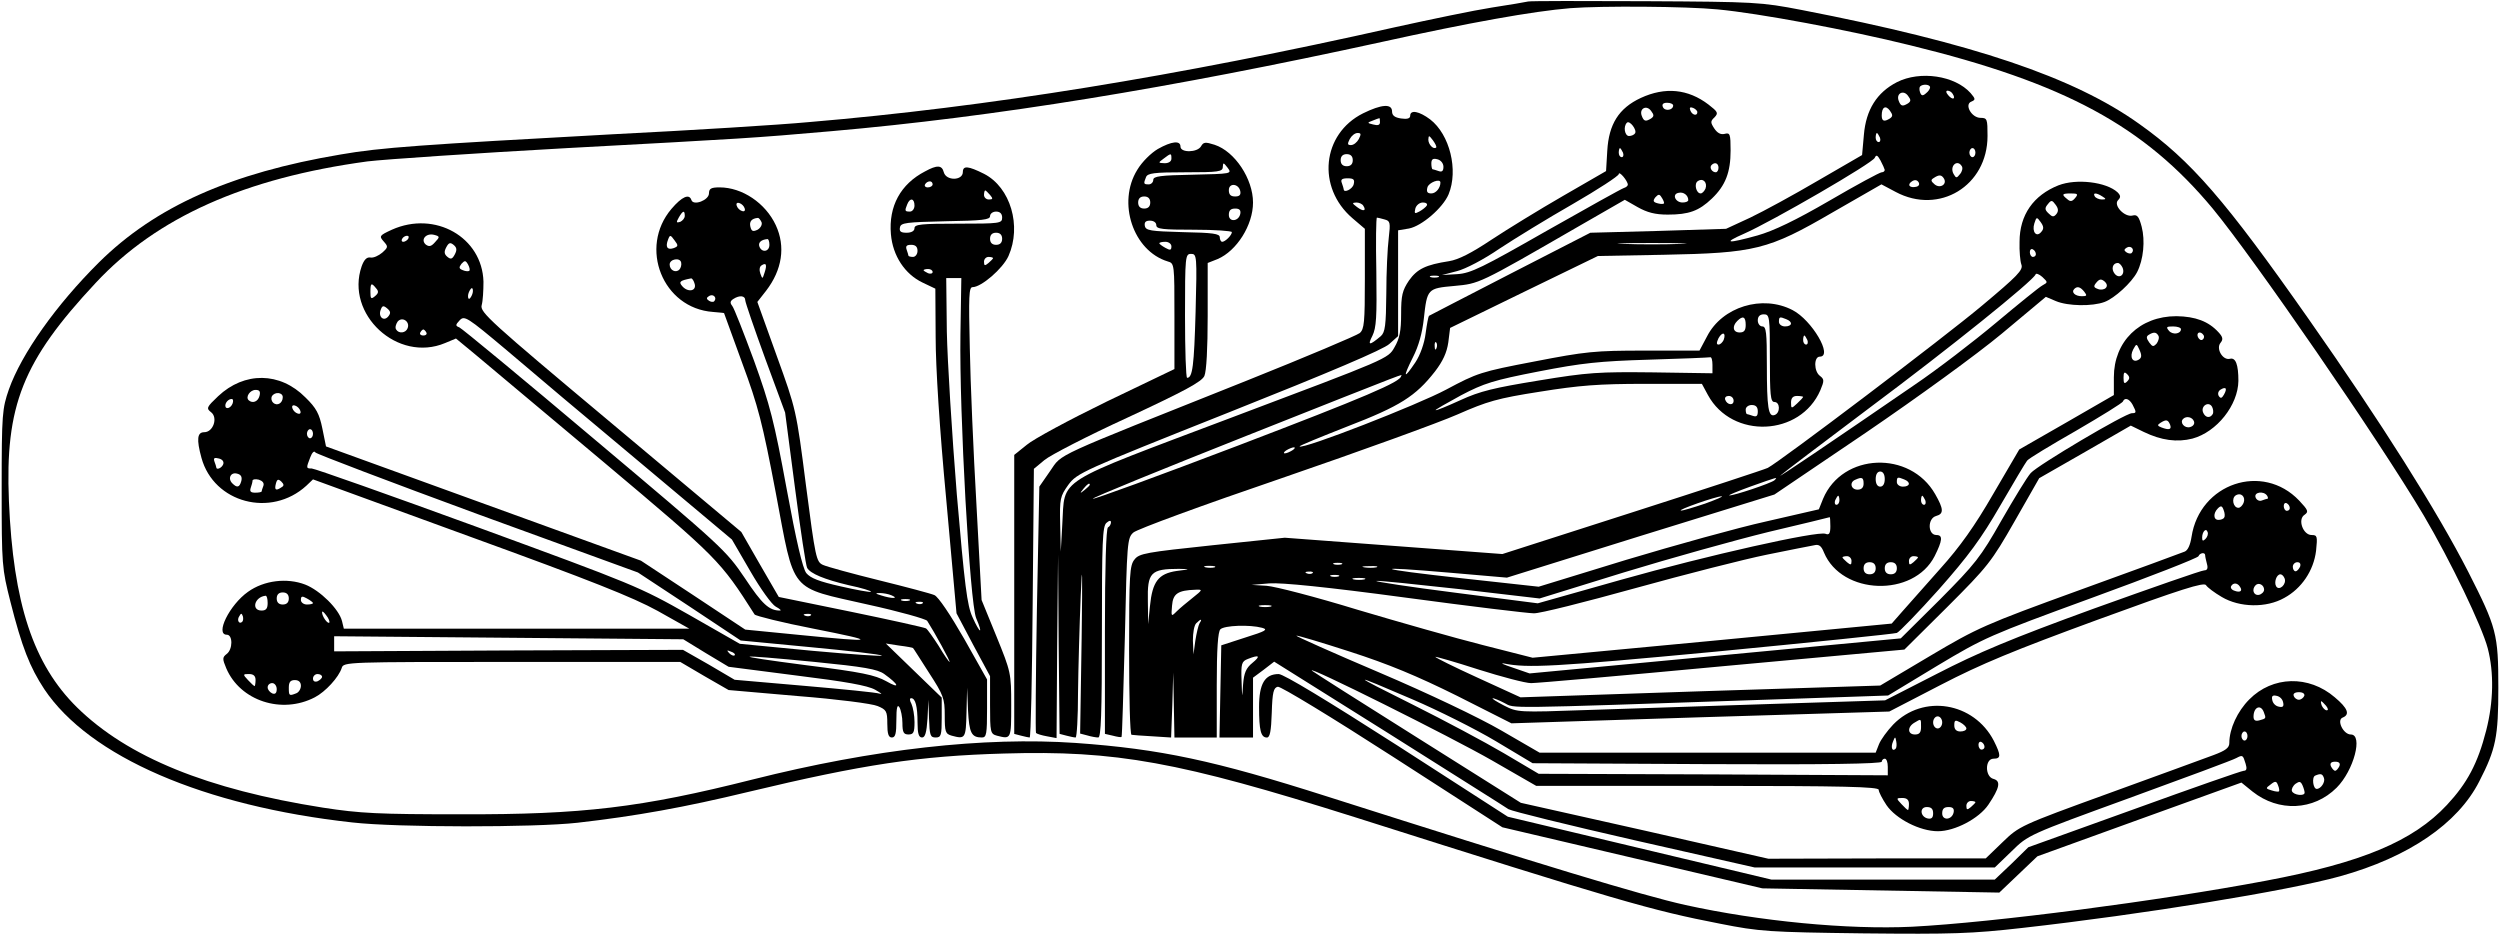
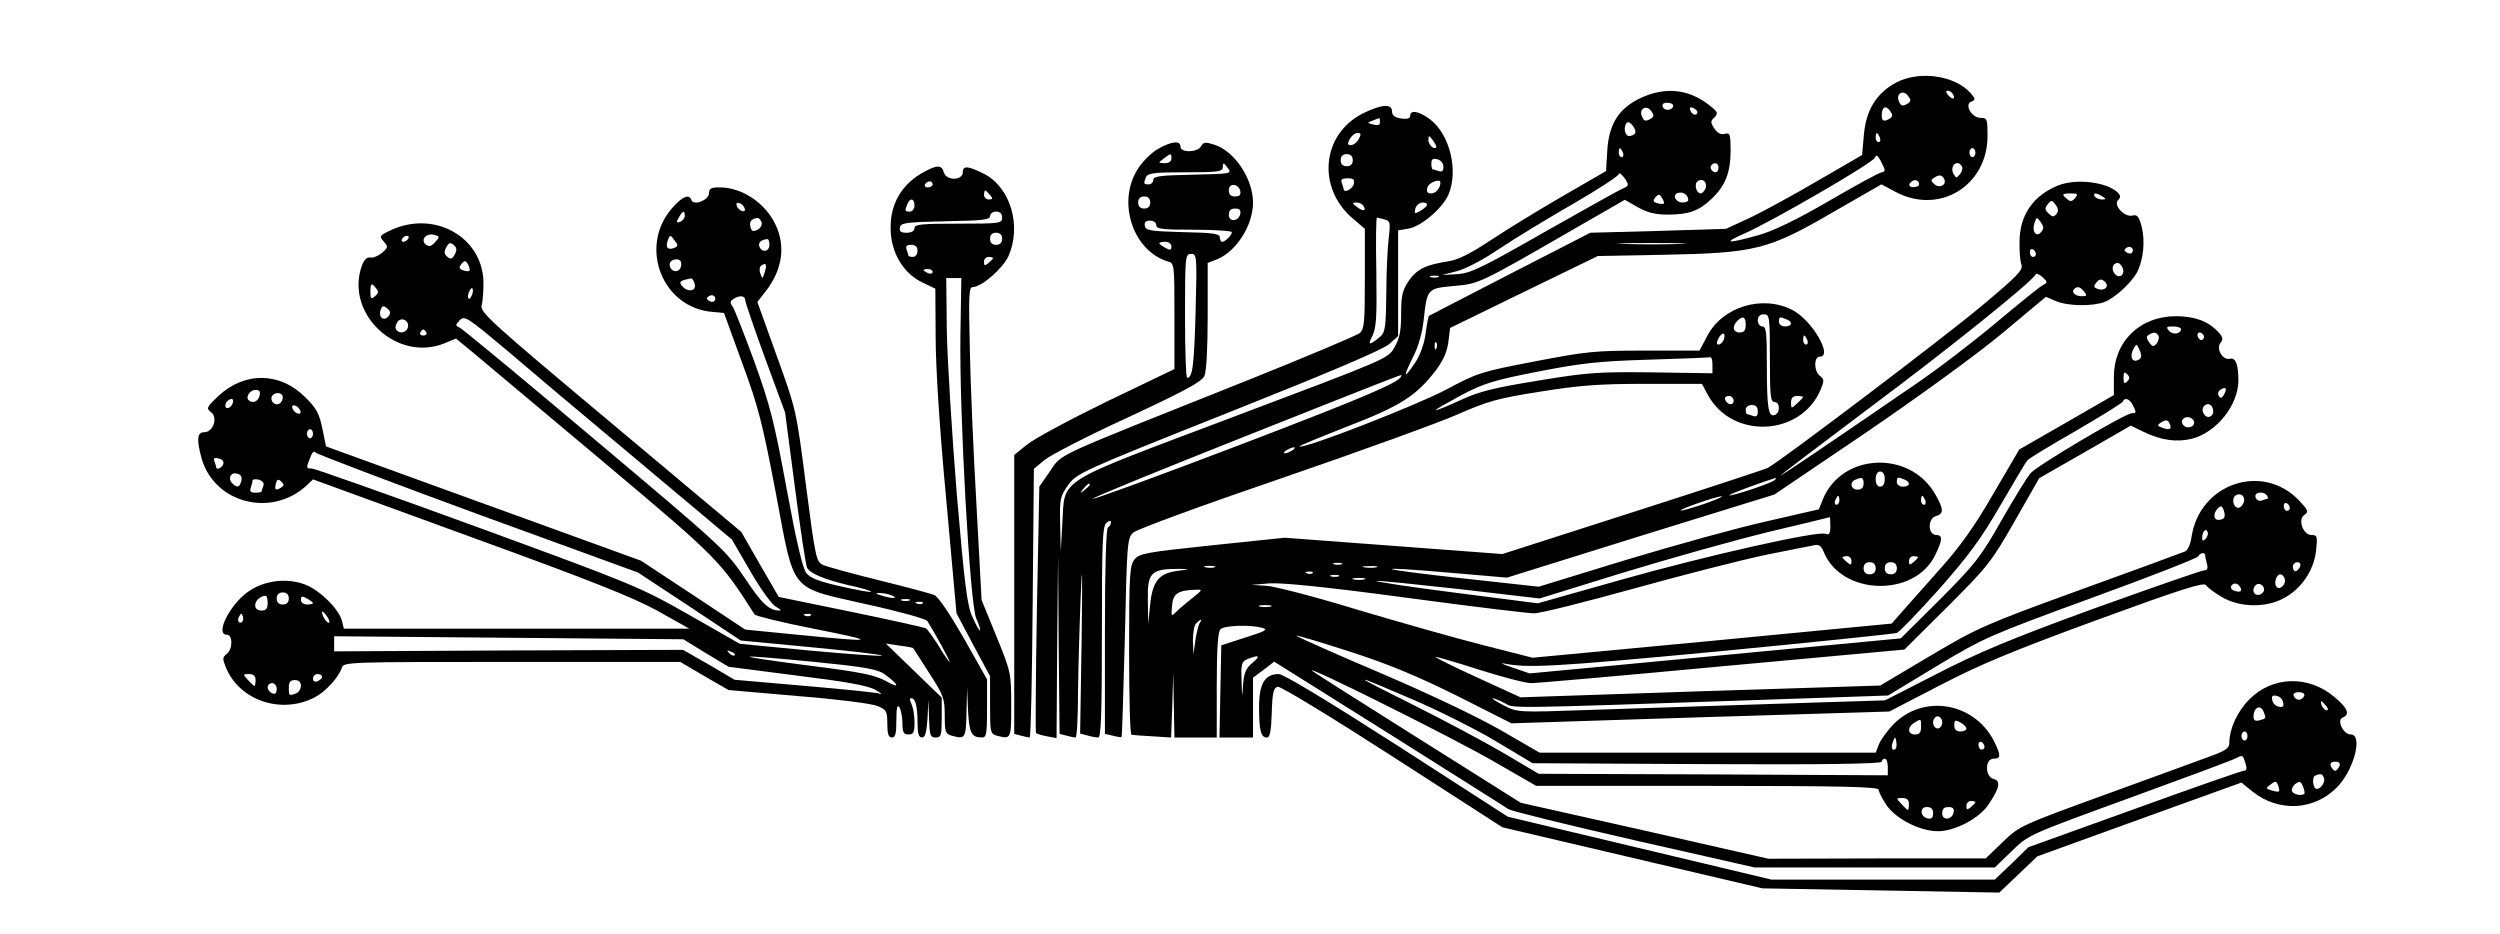
<svg xmlns="http://www.w3.org/2000/svg" version="1.0" width="218.521mm" height="81.638mm" viewBox="0 0 826 309" preserveAspectRatio="xMidYMid meet">
  <g transform="translate(0,309) scale(0.1,-0.1)" fill="#000000" stroke="none">
-     <path d="M5050 3085 c-8 -2 -62 -11 -120 -20 -58 -9 -202 -39 -320 -65 -724 -163 -1348 -264 -1940 -314 -96 -9 -386 -27 -645 -40 -639 -35 -771 -44 -903 -67 -364 -61 -614 -173 -800 -357 -142 -141 -256 -302 -298 -420 -22 -64 -24 -79 -24 -328 0 -256 1 -264 29 -375 38 -150 64 -216 112 -289 149 -223 528 -387 1019 -441 148 -17 603 -17 745 -1 193 22 354 51 565 102 380 91 565 119 846 127 371 11 579 -27 1159 -210 872 -277 983 -309 1210 -353 131 -26 161 -28 475 -32 294 -3 358 -1 525 18 400 45 880 123 1052 171 226 63 389 174 460 314 55 107 63 147 63 310 0 178 -6 199 -99 382 -104 203 -287 493 -529 838 -275 392 -388 523 -560 645 -217 155 -550 267 -1117 377 -135 26 -152 27 -515 29 -206 1 -382 1 -390 -1z m626 -26 c139 -13 433 -68 639 -119 511 -125 773 -267 1000 -540 137 -166 547 -761 698 -1015 88 -149 193 -367 212 -440 21 -81 19 -177 -5 -271 -28 -110 -63 -175 -130 -247 -112 -120 -281 -191 -600 -251 -356 -67 -899 -138 -1170 -152 -212 -10 -505 18 -750 72 -144 32 -482 135 -1185 359 -373 119 -551 157 -831 177 -304 21 -669 -20 -1070 -121 -369 -93 -561 -116 -964 -115 -274 0 -334 3 -457 22 -382 60 -646 167 -814 332 -144 142 -211 343 -225 683 -13 315 45 462 287 721 202 217 494 347 899 402 58 7 355 27 660 44 591 32 613 33 875 56 538 47 1121 142 1820 295 290 64 502 102 625 112 104 8 384 6 486 -4z" />
-     <path d="M6270 2818 c-66 -34 -102 -91 -109 -174 l-6 -67 -145 -84 c-80 -47 -181 -102 -225 -123 l-80 -37 -224 -7 -225 -6 -265 -136 c-146 -75 -267 -138 -269 -139 -2 -2 -7 -28 -11 -58 -4 -33 -18 -72 -34 -96 -39 -58 -42 -51 -8 17 19 37 31 81 36 127 11 100 12 101 101 109 83 8 77 4 411 197 l153 88 42 -24 c32 -18 58 -25 100 -25 70 0 103 12 146 53 45 43 62 87 62 159 0 55 -2 60 -20 55 -13 -3 -24 3 -34 18 -13 20 -13 24 1 37 13 14 11 18 -20 42 -68 52 -144 59 -224 22 -73 -34 -106 -87 -111 -175 l-4 -67 -142 -82 c-78 -45 -184 -110 -237 -145 -66 -44 -109 -66 -140 -71 -78 -12 -106 -26 -133 -64 -22 -33 -26 -49 -26 -111 0 -56 -5 -81 -22 -110 -21 -38 -23 -38 -535 -231 -598 -226 -554 -198 -564 -355 l-5 -90 -2 91 c-2 85 0 92 27 130 29 39 44 46 532 240 332 132 511 208 530 226 l29 26 0 175 0 175 36 6 c42 8 112 68 131 113 33 80 4 198 -61 248 -36 27 -66 33 -66 12 0 -9 -10 -12 -30 -9 -21 3 -30 10 -30 23 0 27 -35 24 -96 -6 -136 -68 -154 -245 -35 -347 l41 -35 0 -165 c0 -145 -2 -167 -17 -180 -10 -8 -178 -79 -373 -157 -652 -260 -610 -240 -651 -299 l-36 -52 -8 -405 c-4 -224 -5 -408 -3 -410 3 -3 19 -8 36 -11 l32 -6 2 303 3 304 2 -296 3 -297 23 -6 c12 -3 25 -6 30 -6 4 0 8 66 8 148 1 81 5 226 9 322 5 124 6 82 3 -141 l-5 -316 23 -6 c13 -4 30 -7 37 -7 9 0 12 76 12 349 0 298 2 350 15 361 9 8 15 9 15 2 0 -6 -4 -14 -10 -17 -6 -4 -10 -130 -10 -345 l0 -338 26 -6 c15 -4 28 -6 29 -4 2 2 6 150 11 330 7 315 8 328 28 346 12 11 233 92 491 180 259 89 521 184 582 211 98 43 131 53 272 75 131 21 194 26 348 26 l188 0 20 -37 c80 -147 306 -137 372 16 13 31 13 36 -1 47 -21 15 -21 64 -1 64 45 0 -26 121 -90 154 -100 52 -233 11 -283 -87 l-25 -47 -181 0 c-166 0 -195 -3 -365 -36 -178 -34 -189 -38 -292 -93 -93 -50 -475 -199 -485 -188 -2 2 69 31 158 66 174 67 226 100 290 182 26 34 39 62 44 96 l6 48 244 119 245 119 217 4 c303 6 346 16 559 140 l162 93 47 -25 c144 -77 304 20 304 185 0 56 -1 60 -23 60 -30 0 -55 45 -30 54 14 6 13 9 -3 28 -52 58 -167 75 -244 36z m110 -17 c0 -5 -6 -14 -14 -20 -10 -9 -15 -8 -19 3 -3 8 -3 17 0 20 9 9 33 7 33 -3z m-73 -53 c-18 -11 -24 -10 -31 9 -9 24 16 37 31 16 10 -13 10 -18 0 -25z m148 31 c11 -17 -1 -21 -15 -4 -8 9 -8 15 -2 15 6 0 14 -5 17 -11z m-925 -38 c0 -16 -28 -20 -34 -5 -4 9 1 14 14 14 11 0 20 -4 20 -9z m-73 -43 c-18 -11 -24 -10 -31 9 -9 24 16 37 31 16 10 -13 10 -18 0 -25z m153 21 c0 -14 -17 -10 -23 5 -4 10 -1 13 9 9 7 -3 14 -9 14 -14z m637 -21 c-19 -12 -27 -9 -27 10 0 28 13 35 27 16 10 -14 10 -19 0 -26z m-1687 -12 c0 -10 -7 -12 -22 -8 -21 5 -21 6 -2 13 10 4 20 8 22 8 1 1 2 -5 2 -13z m844 -37 c-3 -5 -12 -9 -20 -9 -14 0 -20 31 -7 44 9 9 34 -24 27 -35z m-914 -19 c-6 -11 -17 -20 -26 -20 -12 0 -12 4 -4 20 6 11 17 20 26 20 12 0 12 -4 4 -20z m1724 5 c3 -8 1 -15 -4 -15 -6 0 -10 7 -10 15 0 8 2 15 4 15 2 0 6 -7 10 -15z m-1468 -33 c-9 -8 -26 10 -26 26 1 15 2 15 15 -2 8 -11 13 -21 11 -24z m618 -17 c3 -8 1 -15 -4 -15 -6 0 -10 7 -10 15 0 8 2 15 4 15 2 0 6 -7 10 -15z m1166 0 c0 -8 -4 -15 -10 -15 -5 0 -10 7 -10 15 0 8 5 15 10 15 6 0 10 -7 10 -15z m-2060 -25 c0 -13 -7 -20 -20 -20 -13 0 -20 7 -20 20 0 13 7 20 20 20 13 0 20 -7 20 -20z m1760 -32 c0 -5 -5 -8 -10 -8 -6 0 -84 -42 -173 -94 -112 -65 -185 -100 -238 -115 -101 -28 -117 -26 -44 6 93 41 426 234 432 251 5 11 9 9 19 -9 7 -13 13 -27 14 -31z m-1460 10 c0 -14 -5 -18 -16 -14 -9 3 -18 6 -20 6 -2 0 -4 9 -4 19 0 14 5 18 20 14 12 -3 20 -14 20 -25z m910 -3 c0 -8 -4 -15 -9 -15 -13 0 -22 16 -14 24 11 11 23 6 23 -9z m805 5 c4 -6 1 -18 -6 -26 -11 -14 -13 -14 -21 0 -15 26 12 51 27 26z m-1105 -61 c0 -4 -6 -9 -13 -11 -7 -2 -122 -66 -256 -142 -212 -121 -250 -140 -295 -143 l-51 -3 50 13 c28 7 89 39 140 74 50 33 159 100 243 148 83 48 152 93 152 99 1 12 30 -23 30 -35z m1046 20 c11 -19 -13 -34 -31 -19 -13 11 -13 15 -3 21 18 12 26 11 34 -2z m-1953 -19 c-4 -16 -33 -30 -33 -16 0 2 -3 11 -6 20 -5 12 0 16 19 16 20 0 24 -4 20 -20z m1164 -14 c-4 -9 -11 -16 -16 -16 -15 0 -23 33 -9 41 17 11 32 -5 25 -25z m697 6 c-22 -5 -31 7 -14 18 9 6 17 5 22 -3 4 -7 1 -13 -8 -15z m-1574 14 c0 -18 -15 -36 -30 -36 -13 0 -17 5 -13 20 4 16 43 31 43 16z m820 -58 c0 -5 -9 -8 -19 -8 -24 0 -36 28 -13 32 16 4 32 -8 32 -24z m-80 -10 c0 -3 -9 -4 -20 -1 -16 4 -18 8 -9 20 10 11 14 11 20 1 5 -7 9 -16 9 -20z m-995 -9 c11 -17 0 -20 -21 -4 -17 13 -17 14 -2 15 9 0 20 -5 23 -11z m210 1 c-3 -5 -14 -14 -25 -20 -15 -8 -17 -7 -13 10 3 11 14 20 25 20 10 0 16 -4 13 -10z m-140 -46 c19 -5 20 -10 14 -62 -4 -31 -8 -114 -8 -183 -1 -107 -4 -128 -18 -141 -38 -32 -45 -32 -28 1 13 27 15 61 13 211 -2 99 -1 180 2 180 3 0 14 -3 25 -6z m978 -81 c-51 -2 -135 -2 -185 0 -51 1 -10 3 92 3 102 0 143 -2 93 -3z m-800 -110 c-7 -2 -19 -2 -25 0 -7 3 -2 5 12 5 14 0 19 -2 13 -5z m1097 -268 c0 -122 2 -145 15 -145 19 0 20 -36 1 -43 -21 -8 -26 23 -26 166 0 106 -2 127 -15 127 -8 0 -15 9 -15 20 0 13 7 20 20 20 19 0 20 -7 20 -145z m-80 110 c0 -18 -5 -25 -20 -25 -22 0 -26 20 -8 38 19 19 28 14 28 -13z m134 19 c23 -9 20 -24 -4 -24 -11 0 -20 7 -20 15 0 17 2 18 24 9z m-207 -69 c-4 -8 -11 -15 -17 -15 -7 0 -7 6 0 21 13 23 26 19 17 -6z m277 0 c3 -8 1 -15 -4 -15 -6 0 -10 7 -10 15 0 8 2 15 4 15 2 0 6 -7 10 -15z m-1227 -27 c-3 -8 -6 -5 -6 6 -1 11 2 17 5 13 3 -3 4 -12 1 -19z m913 -55 l0 -28 -197 3 c-179 2 -215 0 -378 -27 -147 -24 -194 -35 -259 -65 -44 -20 -80 -35 -82 -33 -2 1 36 23 84 49 76 40 108 50 257 79 144 28 200 34 365 39 107 3 198 7 203 8 4 1 7 -10 7 -25z m-1030 -37 c0 -19 -120 -70 -539 -230 -265 -101 -481 -180 -481 -176 0 4 228 97 508 208 572 227 512 203 512 198z m1100 -82 c0 -17 -22 -14 -28 4 -2 7 3 12 12 12 9 0 16 -7 16 -16z m230 13 c0 -2 -9 -12 -20 -22 -19 -18 -20 -17 -20 3 0 15 6 22 20 22 11 0 20 -2 20 -3z m-150 -48 c0 -15 -4 -19 -16 -15 -9 3 -18 6 -20 6 -2 0 -4 7 -4 15 0 8 9 15 20 15 14 0 20 -7 20 -21z m-1540 -129 c-8 -5 -19 -10 -25 -10 -5 0 -3 5 5 10 8 5 20 10 25 10 6 0 3 -5 -5 -10z m-670 -114 c0 -2 -8 -10 -17 -17 -16 -13 -17 -12 -4 4 13 16 21 21 21 13z" />
+     <path d="M6270 2818 c-66 -34 -102 -91 -109 -174 l-6 -67 -145 -84 c-80 -47 -181 -102 -225 -123 l-80 -37 -224 -7 -225 -6 -265 -136 c-146 -75 -267 -138 -269 -139 -2 -2 -7 -28 -11 -58 -4 -33 -18 -72 -34 -96 -39 -58 -42 -51 -8 17 19 37 31 81 36 127 11 100 12 101 101 109 83 8 77 4 411 197 l153 88 42 -24 c32 -18 58 -25 100 -25 70 0 103 12 146 53 45 43 62 87 62 159 0 55 -2 60 -20 55 -13 -3 -24 3 -34 18 -13 20 -13 24 1 37 13 14 11 18 -20 42 -68 52 -144 59 -224 22 -73 -34 -106 -87 -111 -175 l-4 -67 -142 -82 c-78 -45 -184 -110 -237 -145 -66 -44 -109 -66 -140 -71 -78 -12 -106 -26 -133 -64 -22 -33 -26 -49 -26 -111 0 -56 -5 -81 -22 -110 -21 -38 -23 -38 -535 -231 -598 -226 -554 -198 -564 -355 l-5 -90 -2 91 c-2 85 0 92 27 130 29 39 44 46 532 240 332 132 511 208 530 226 l29 26 0 175 0 175 36 6 c42 8 112 68 131 113 33 80 4 198 -61 248 -36 27 -66 33 -66 12 0 -9 -10 -12 -30 -9 -21 3 -30 10 -30 23 0 27 -35 24 -96 -6 -136 -68 -154 -245 -35 -347 l41 -35 0 -165 c0 -145 -2 -167 -17 -180 -10 -8 -178 -79 -373 -157 -652 -260 -610 -240 -651 -299 l-36 -52 -8 -405 c-4 -224 -5 -408 -3 -410 3 -3 19 -8 36 -11 l32 -6 2 303 3 304 2 -296 3 -297 23 -6 c12 -3 25 -6 30 -6 4 0 8 66 8 148 1 81 5 226 9 322 5 124 6 82 3 -141 l-5 -316 23 -6 c13 -4 30 -7 37 -7 9 0 12 76 12 349 0 298 2 350 15 361 9 8 15 9 15 2 0 -6 -4 -14 -10 -17 -6 -4 -10 -130 -10 -345 l0 -338 26 -6 c15 -4 28 -6 29 -4 2 2 6 150 11 330 7 315 8 328 28 346 12 11 233 92 491 180 259 89 521 184 582 211 98 43 131 53 272 75 131 21 194 26 348 26 l188 0 20 -37 c80 -147 306 -137 372 16 13 31 13 36 -1 47 -21 15 -21 64 -1 64 45 0 -26 121 -90 154 -100 52 -233 11 -283 -87 l-25 -47 -181 0 c-166 0 -195 -3 -365 -36 -178 -34 -189 -38 -292 -93 -93 -50 -475 -199 -485 -188 -2 2 69 31 158 66 174 67 226 100 290 182 26 34 39 62 44 96 l6 48 244 119 245 119 217 4 c303 6 346 16 559 140 l162 93 47 -25 c144 -77 304 20 304 185 0 56 -1 60 -23 60 -30 0 -55 45 -30 54 14 6 13 9 -3 28 -52 58 -167 75 -244 36z m110 -17 z m-73 -53 c-18 -11 -24 -10 -31 9 -9 24 16 37 31 16 10 -13 10 -18 0 -25z m148 31 c11 -17 -1 -21 -15 -4 -8 9 -8 15 -2 15 6 0 14 -5 17 -11z m-925 -38 c0 -16 -28 -20 -34 -5 -4 9 1 14 14 14 11 0 20 -4 20 -9z m-73 -43 c-18 -11 -24 -10 -31 9 -9 24 16 37 31 16 10 -13 10 -18 0 -25z m153 21 c0 -14 -17 -10 -23 5 -4 10 -1 13 9 9 7 -3 14 -9 14 -14z m637 -21 c-19 -12 -27 -9 -27 10 0 28 13 35 27 16 10 -14 10 -19 0 -26z m-1687 -12 c0 -10 -7 -12 -22 -8 -21 5 -21 6 -2 13 10 4 20 8 22 8 1 1 2 -5 2 -13z m844 -37 c-3 -5 -12 -9 -20 -9 -14 0 -20 31 -7 44 9 9 34 -24 27 -35z m-914 -19 c-6 -11 -17 -20 -26 -20 -12 0 -12 4 -4 20 6 11 17 20 26 20 12 0 12 -4 4 -20z m1724 5 c3 -8 1 -15 -4 -15 -6 0 -10 7 -10 15 0 8 2 15 4 15 2 0 6 -7 10 -15z m-1468 -33 c-9 -8 -26 10 -26 26 1 15 2 15 15 -2 8 -11 13 -21 11 -24z m618 -17 c3 -8 1 -15 -4 -15 -6 0 -10 7 -10 15 0 8 2 15 4 15 2 0 6 -7 10 -15z m1166 0 c0 -8 -4 -15 -10 -15 -5 0 -10 7 -10 15 0 8 5 15 10 15 6 0 10 -7 10 -15z m-2060 -25 c0 -13 -7 -20 -20 -20 -13 0 -20 7 -20 20 0 13 7 20 20 20 13 0 20 -7 20 -20z m1760 -32 c0 -5 -5 -8 -10 -8 -6 0 -84 -42 -173 -94 -112 -65 -185 -100 -238 -115 -101 -28 -117 -26 -44 6 93 41 426 234 432 251 5 11 9 9 19 -9 7 -13 13 -27 14 -31z m-1460 10 c0 -14 -5 -18 -16 -14 -9 3 -18 6 -20 6 -2 0 -4 9 -4 19 0 14 5 18 20 14 12 -3 20 -14 20 -25z m910 -3 c0 -8 -4 -15 -9 -15 -13 0 -22 16 -14 24 11 11 23 6 23 -9z m805 5 c4 -6 1 -18 -6 -26 -11 -14 -13 -14 -21 0 -15 26 12 51 27 26z m-1105 -61 c0 -4 -6 -9 -13 -11 -7 -2 -122 -66 -256 -142 -212 -121 -250 -140 -295 -143 l-51 -3 50 13 c28 7 89 39 140 74 50 33 159 100 243 148 83 48 152 93 152 99 1 12 30 -23 30 -35z m1046 20 c11 -19 -13 -34 -31 -19 -13 11 -13 15 -3 21 18 12 26 11 34 -2z m-1953 -19 c-4 -16 -33 -30 -33 -16 0 2 -3 11 -6 20 -5 12 0 16 19 16 20 0 24 -4 20 -20z m1164 -14 c-4 -9 -11 -16 -16 -16 -15 0 -23 33 -9 41 17 11 32 -5 25 -25z m697 6 c-22 -5 -31 7 -14 18 9 6 17 5 22 -3 4 -7 1 -13 -8 -15z m-1574 14 c0 -18 -15 -36 -30 -36 -13 0 -17 5 -13 20 4 16 43 31 43 16z m820 -58 c0 -5 -9 -8 -19 -8 -24 0 -36 28 -13 32 16 4 32 -8 32 -24z m-80 -10 c0 -3 -9 -4 -20 -1 -16 4 -18 8 -9 20 10 11 14 11 20 1 5 -7 9 -16 9 -20z m-995 -9 c11 -17 0 -20 -21 -4 -17 13 -17 14 -2 15 9 0 20 -5 23 -11z m210 1 c-3 -5 -14 -14 -25 -20 -15 -8 -17 -7 -13 10 3 11 14 20 25 20 10 0 16 -4 13 -10z m-140 -46 c19 -5 20 -10 14 -62 -4 -31 -8 -114 -8 -183 -1 -107 -4 -128 -18 -141 -38 -32 -45 -32 -28 1 13 27 15 61 13 211 -2 99 -1 180 2 180 3 0 14 -3 25 -6z m978 -81 c-51 -2 -135 -2 -185 0 -51 1 -10 3 92 3 102 0 143 -2 93 -3z m-800 -110 c-7 -2 -19 -2 -25 0 -7 3 -2 5 12 5 14 0 19 -2 13 -5z m1097 -268 c0 -122 2 -145 15 -145 19 0 20 -36 1 -43 -21 -8 -26 23 -26 166 0 106 -2 127 -15 127 -8 0 -15 9 -15 20 0 13 7 20 20 20 19 0 20 -7 20 -145z m-80 110 c0 -18 -5 -25 -20 -25 -22 0 -26 20 -8 38 19 19 28 14 28 -13z m134 19 c23 -9 20 -24 -4 -24 -11 0 -20 7 -20 15 0 17 2 18 24 9z m-207 -69 c-4 -8 -11 -15 -17 -15 -7 0 -7 6 0 21 13 23 26 19 17 -6z m277 0 c3 -8 1 -15 -4 -15 -6 0 -10 7 -10 15 0 8 2 15 4 15 2 0 6 -7 10 -15z m-1227 -27 c-3 -8 -6 -5 -6 6 -1 11 2 17 5 13 3 -3 4 -12 1 -19z m913 -55 l0 -28 -197 3 c-179 2 -215 0 -378 -27 -147 -24 -194 -35 -259 -65 -44 -20 -80 -35 -82 -33 -2 1 36 23 84 49 76 40 108 50 257 79 144 28 200 34 365 39 107 3 198 7 203 8 4 1 7 -10 7 -25z m-1030 -37 c0 -19 -120 -70 -539 -230 -265 -101 -481 -180 -481 -176 0 4 228 97 508 208 572 227 512 203 512 198z m1100 -82 c0 -17 -22 -14 -28 4 -2 7 3 12 12 12 9 0 16 -7 16 -16z m230 13 c0 -2 -9 -12 -20 -22 -19 -18 -20 -17 -20 3 0 15 6 22 20 22 11 0 20 -2 20 -3z m-150 -48 c0 -15 -4 -19 -16 -15 -9 3 -18 6 -20 6 -2 0 -4 7 -4 15 0 8 9 15 20 15 14 0 20 -7 20 -21z m-1540 -129 c-8 -5 -19 -10 -25 -10 -5 0 -3 5 5 10 8 5 20 10 25 10 6 0 3 -5 -5 -10z m-670 -114 c0 -2 -8 -10 -17 -17 -16 -13 -17 -12 -4 4 13 16 21 21 21 13z" />
    <path d="M3825 2597 c-22 -13 -52 -42 -68 -69 -67 -108 -14 -268 101 -303 22 -6 22 -9 22 -181 l0 -175 -225 -108 c-123 -60 -242 -124 -264 -143 l-41 -33 0 -461 0 -462 23 -6 c12 -3 25 -6 28 -6 4 0 8 200 10 445 l4 444 35 29 c19 16 143 80 276 141 189 88 244 118 253 137 7 16 11 91 11 199 l0 175 33 13 c63 27 117 112 117 187 0 78 -60 169 -127 191 -31 10 -37 9 -45 -5 -12 -21 -68 -22 -68 -1 0 21 -29 18 -75 -8z m45 -32 c0 -9 -9 -15 -22 -15 -22 1 -23 1 -4 15 25 19 26 19 26 0z m70 -53 c-106 -2 -130 -5 -130 -17 0 -8 -7 -15 -15 -15 -17 0 -18 2 -9 24 5 13 26 16 130 16 111 0 124 2 124 18 1 15 2 15 16 -3 15 -20 13 -20 -116 -23z m158 -55 c2 -12 -3 -17 -17 -17 -15 0 -21 6 -21 21 0 25 33 22 38 -4z m-298 -37 c0 -13 -7 -20 -20 -20 -13 0 -20 7 -20 20 0 13 7 20 20 20 13 0 20 -7 20 -20z m298 -37 c-5 -26 -38 -29 -38 -4 0 15 6 21 21 21 14 0 19 -5 17 -17z m-278 -38 c0 -13 21 -15 125 -15 69 0 125 -4 125 -8 0 -10 -22 -32 -32 -32 -4 0 -8 7 -8 15 0 12 -23 15 -122 17 -108 3 -123 5 -126 21 -2 12 3 17 17 17 12 0 21 -6 21 -15z m50 -70 c0 -13 -4 -14 -20 -5 -11 6 -20 13 -20 15 0 3 9 5 20 5 11 0 20 -7 20 -15z m80 -217 c-5 -178 -10 -218 -28 -218 -4 0 -7 92 -7 205 0 198 1 205 20 205 19 0 20 -5 15 -192z" />
    <path d="M3055 2523 c-81 -42 -121 -115 -113 -208 6 -71 46 -132 105 -160 l42 -20 1 -160 c0 -99 13 -304 35 -537 l34 -377 55 -104 56 -104 0 -95 c0 -91 1 -96 23 -102 47 -12 47 -12 47 101 0 106 -1 110 -49 228 l-49 120 -17 315 c-10 173 -20 406 -22 518 -4 172 -3 202 9 202 29 0 100 61 119 103 44 99 7 227 -81 272 -52 26 -70 28 -70 6 0 -29 -55 -30 -63 -1 -6 24 -22 25 -62 3z m25 -43 c0 -5 -7 -10 -16 -10 -8 0 -12 5 -9 10 3 6 10 10 16 10 5 0 9 -4 9 -10z m190 -35 c10 -12 10 -15 -4 -15 -9 0 -16 7 -16 15 0 8 2 15 4 15 2 0 9 -7 16 -15z m-250 -35 c0 -11 -7 -20 -15 -20 -17 0 -18 2 -9 24 9 23 24 20 24 -4z m290 -40 c0 -19 -7 -20 -145 -20 -122 0 -145 -2 -145 -15 0 -9 -10 -15 -26 -15 -19 0 -25 4 -22 18 3 15 20 17 151 20 122 2 147 5 147 17 0 8 9 15 20 15 13 0 20 -7 20 -20z m0 -70 c0 -13 -7 -20 -20 -20 -13 0 -20 7 -20 20 0 13 7 20 20 20 13 0 20 -7 20 -20z m-280 -40 c0 -11 -7 -20 -15 -20 -8 0 -15 2 -15 4 0 2 -3 11 -6 20 -4 12 0 16 15 16 14 0 21 -6 21 -20z m250 -24 c0 -2 -7 -9 -15 -16 -12 -10 -15 -10 -15 4 0 9 7 16 15 16 8 0 15 -2 15 -4z m-200 -46 c0 -5 -7 -7 -15 -4 -8 4 -15 8 -15 10 0 2 7 4 15 4 8 0 15 -4 15 -10z m92 -207 c-4 -257 31 -887 52 -938 24 -56 13 -53 -12 3 -18 39 -26 105 -52 407 -16 198 -31 440 -33 538 l-2 177 25 0 25 0 -3 -187z" />
    <path d="M6805 2477 c-83 -33 -129 -98 -129 -187 -1 -30 2 -64 6 -75 7 -18 -13 -38 -130 -136 -125 -105 -667 -515 -709 -537 -10 -5 -211 -71 -448 -147 l-430 -138 -360 27 -360 27 -240 -25 c-218 -23 -242 -27 -257 -47 -16 -19 -18 -49 -18 -300 0 -153 3 -279 8 -280 4 -1 35 -3 69 -5 l62 -4 4 108 3 107 2 -107 2 -108 70 0 70 0 0 173 c0 121 4 177 12 185 13 13 97 16 138 5 21 -6 12 -11 -55 -32 l-80 -26 -3 -152 -3 -153 56 0 55 0 0 99 0 99 35 26 35 27 378 -237 c207 -131 386 -243 397 -251 12 -7 199 -53 418 -103 l397 -90 397 0 397 0 56 54 c55 54 55 54 390 176 184 67 343 126 353 132 21 11 22 11 31 -19 5 -16 3 -23 -6 -23 -7 0 -170 -57 -363 -127 l-350 -126 -55 -54 -56 -53 -369 0 -370 0 -436 104 -436 104 -366 236 c-231 148 -376 236 -392 236 -46 0 -65 -32 -65 -109 0 -78 6 -101 26 -101 10 0 14 21 16 82 2 68 6 83 20 86 9 2 180 -102 380 -231 l363 -234 430 -101 430 -101 392 -7 392 -7 63 60 63 60 337 122 338 122 37 -30 c86 -68 202 -63 278 13 57 57 88 176 47 176 -25 0 -48 48 -27 56 25 10 17 31 -26 67 -86 74 -206 71 -283 -7 -39 -39 -66 -97 -66 -144 0 -16 -12 -25 -52 -40 -29 -11 -186 -68 -348 -127 -292 -106 -295 -108 -350 -161 l-56 -54 -359 0 -360 -1 -409 93 -410 92 -340 214 c-188 118 -345 218 -351 223 -23 22 462 -220 596 -297 l146 -84 566 0 c451 0 567 -3 567 -13 0 -7 12 -30 26 -51 31 -45 110 -86 170 -86 56 0 136 42 167 88 37 55 42 78 17 85 -29 7 -29 67 0 67 25 0 25 11 1 59 -66 128 -234 156 -333 54 -20 -21 -41 -50 -47 -65 l-11 -28 -556 0 -556 0 -126 73 c-74 43 -242 123 -404 192 -153 65 -276 120 -275 122 2 2 82 -22 178 -53 127 -41 221 -80 354 -146 l180 -91 625 20 625 19 170 88 c135 70 242 114 520 216 276 101 352 125 358 114 4 -7 28 -25 52 -39 59 -35 147 -37 207 -3 57 31 97 90 105 156 5 48 4 52 -15 52 -28 0 -47 52 -23 67 14 10 12 15 -18 47 -121 127 -329 57 -356 -120 -4 -26 -12 -45 -23 -49 -9 -4 -165 -61 -347 -127 -314 -114 -338 -125 -495 -218 l-165 -98 -595 -19 -595 -20 -142 65 c-79 36 -141 67 -140 69 2 1 66 -17 143 -42 76 -24 155 -45 174 -45 19 0 305 25 635 56 l600 55 142 141 c134 134 146 149 223 284 l81 142 152 87 151 87 43 -21 c58 -28 110 -35 161 -22 81 22 151 111 152 191 0 54 -9 78 -28 73 -24 -6 -47 34 -31 53 9 11 8 19 -7 35 -33 36 -76 52 -139 53 -122 0 -207 -84 -207 -202 l0 -59 -156 -90 -157 -90 -86 -147 c-61 -106 -111 -176 -175 -247 -49 -55 -105 -118 -125 -141 l-36 -41 -594 -57 -594 -56 -165 42 c-91 23 -277 76 -415 117 -137 42 -272 77 -300 79 l-50 3 59 5 c40 3 190 -12 450 -47 215 -29 406 -52 425 -52 19 -1 169 37 335 83 166 46 362 96 436 111 74 15 144 29 156 31 16 4 24 -1 33 -24 59 -141 296 -149 366 -12 26 52 28 70 6 70 -29 0 -30 55 -1 63 26 7 25 23 -3 72 -83 146 -307 137 -371 -15 l-14 -35 -174 -40 c-95 -21 -303 -79 -463 -127 l-290 -89 -255 28 c-290 32 -311 42 -35 18 l185 -16 442 138 443 137 303 205 c173 118 366 258 449 327 l146 122 33 -14 c40 -17 121 -18 161 -3 33 12 90 64 108 99 21 41 27 104 15 150 -9 34 -15 41 -30 37 -26 -7 -65 34 -48 51 9 9 9 15 -2 26 -37 34 -136 46 -195 23z m55 -42 c-10 -12 -16 -13 -26 -4 -20 16 -18 19 12 19 22 0 25 -2 14 -15z m90 5 c13 -8 13 -10 -2 -10 -9 0 -20 5 -23 10 -8 13 5 13 25 0z m-152 -58 c-9 -11 -14 -10 -26 2 -13 12 -13 18 -2 31 11 14 14 13 25 -2 10 -13 10 -22 3 -31z m-50 -59 c-16 -20 -32 0 -23 28 7 22 8 22 21 4 10 -14 11 -22 2 -32z m299 -70 c-3 -3 -11 -2 -17 2 -9 6 -9 10 1 16 14 8 27 -7 16 -18z m-317 -4 c0 -5 -4 -9 -10 -9 -5 0 -10 7 -10 16 0 8 5 12 10 9 6 -3 10 -10 10 -16z m287 -45 c9 -23 -11 -38 -26 -20 -13 16 -7 36 10 36 5 0 12 -7 16 -16z m-265 -58 c-11 -6 -80 -62 -154 -124 -74 -62 -195 -155 -269 -205 -281 -193 -454 -310 -444 -300 6 6 138 106 295 224 263 196 540 419 549 441 1 5 12 1 22 -8 19 -18 19 -18 1 -28z m209 -9 c-5 -5 -17 -7 -26 -3 -14 5 -15 9 -5 21 10 12 16 13 27 4 9 -8 10 -16 4 -22z m-71 -12 c10 -13 9 -15 -8 -15 -22 0 -36 13 -25 24 10 10 20 7 33 -9z m320 -124 c0 -16 -28 -20 -40 -5 -10 12 -8 14 14 14 14 0 26 -4 26 -9z m-75 -21 c4 -6 1 -17 -5 -26 -11 -12 -14 -12 -25 3 -10 14 -10 20 -2 25 16 10 25 10 32 -2z m150 1 c3 -5 1 -12 -4 -15 -5 -3 -11 1 -15 9 -6 16 9 21 19 6z m-215 -81 c-20 -12 -31 9 -18 34 11 20 11 20 21 -2 8 -18 7 -26 -3 -32z m-38 -72 c-9 -9 -12 -7 -12 12 0 19 3 21 12 12 9 -9 9 -15 0 -24z m320 -44 c-7 -12 -11 -13 -17 -4 -4 7 -2 16 6 21 18 11 23 4 11 -17z m-302 -33 c13 -25 13 -28 -2 -28 -22 0 -312 -172 -335 -198 -12 -13 -55 -84 -97 -157 -69 -122 -87 -144 -204 -262 l-129 -128 -614 -58 -614 -58 -55 19 c-30 10 -44 16 -30 14 78 -16 167 -11 700 39 322 31 592 59 600 62 8 3 71 68 139 144 98 111 140 168 203 277 44 76 84 143 89 149 5 7 78 51 162 99 84 49 154 92 155 97 6 14 21 9 32 -11z m265 -31 c-9 -15 -25 -12 -32 6 -8 21 19 38 30 18 4 -8 5 -19 2 -24z m-62 -24 c3 -8 -2 -16 -13 -19 -18 -5 -35 15 -23 27 11 11 31 6 36 -8z m-79 -11 c6 -16 -3 -19 -29 -9 -13 5 -14 8 -3 15 19 12 25 11 32 -6z m-944 -180 c0 -16 -6 -25 -15 -25 -9 0 -15 9 -15 25 0 16 6 25 15 25 9 0 15 -9 15 -25z m-365 -4 c-12 -10 -134 -51 -149 -50 -6 0 25 13 69 29 93 33 92 33 80 21z m295 -11 c0 -13 -7 -20 -20 -20 -22 0 -28 25 -7 33 22 10 27 7 27 -13z m134 14 c23 -9 20 -24 -4 -24 -11 0 -20 7 -20 15 0 17 2 18 24 9z m1123 -78 c-4 -9 -11 -16 -17 -16 -17 0 -24 31 -9 41 18 11 34 -5 26 -25z m78 24 c3 -5 4 -10 1 -10 -2 0 -11 -3 -19 -6 -8 -3 -17 2 -20 10 -7 18 27 23 38 6z m-1859 -26 c-39 -13 -75 -24 -80 -23 -15 1 116 47 134 47 8 0 -16 -10 -54 -24z m444 11 c0 -8 -4 -15 -10 -15 -5 0 -7 7 -4 15 4 8 8 15 10 15 2 0 4 -7 4 -15z m284 0 c3 -8 1 -15 -4 -15 -6 0 -10 7 -10 15 0 8 2 15 4 15 2 0 6 -7 10 -15z m1206 -26 c0 -5 -4 -9 -10 -9 -5 0 -10 7 -10 16 0 8 5 12 10 9 6 -3 10 -10 10 -16z m-217 -31 c-2 -5 -11 -8 -19 -8 -17 0 -18 22 -2 38 10 10 14 9 19 -5 4 -10 5 -21 2 -25z m-1303 -29 c0 -24 -4 -30 -16 -25 -27 10 -389 -71 -676 -152 l-276 -78 -272 35 c-150 19 -267 37 -262 39 6 2 130 -11 275 -27 l265 -31 278 86 c154 47 369 107 479 134 110 26 201 48 203 49 1 0 2 -13 2 -30z m1241 -42 c-8 -8 -11 -7 -11 4 0 20 13 34 18 19 3 -7 -1 -17 -7 -23z m-1 -54 c0 -5 3 -17 6 -29 4 -14 1 -21 -9 -21 -9 0 -172 -57 -364 -126 -275 -100 -384 -146 -520 -216 l-172 -88 -378 -12 c-208 -7 -481 -16 -608 -20 -228 -8 -230 -8 -275 15 -25 13 -41 23 -37 24 4 0 22 -7 39 -16 35 -18 -17 -19 861 11 l408 14 162 98 c157 94 173 101 512 225 192 70 351 132 353 138 4 11 22 14 22 3z m-1170 -19 c0 -14 -3 -14 -15 -4 -8 7 -15 14 -15 16 0 2 7 4 15 4 8 0 15 -7 15 -16z m220 12 c0 -2 -7 -9 -15 -16 -12 -10 -15 -10 -15 4 0 9 7 16 15 16 8 0 15 -2 15 -4z m-1907 -23 c-7 -2 -19 -2 -25 0 -7 3 -2 5 12 5 14 0 19 -2 13 -5z m1767 -13 c0 -13 -7 -20 -20 -20 -13 0 -20 7 -20 20 0 13 7 20 20 20 13 0 20 -7 20 -20z m70 0 c0 -13 -7 -20 -20 -20 -13 0 -20 7 -20 20 0 13 7 20 20 20 13 0 20 -7 20 -20z m1334 5 c-4 -8 -10 -15 -15 -15 -5 0 -9 7 -9 15 0 8 7 15 15 15 9 0 12 -6 9 -15z m-3591 -2 c-7 -2 -21 -2 -30 0 -10 3 -4 5 12 5 17 0 24 -2 18 -5z m535 0 c-10 -2 -28 -2 -40 0 -13 2 -5 4 17 4 22 1 32 -1 23 -4z m-661 -12 c-60 -9 -80 -35 -88 -116 l-6 -60 -1 76 c-2 95 9 107 103 107 39 -1 39 -1 -8 -7z m450 -7 c-3 -3 -12 -4 -19 -1 -8 3 -5 6 6 6 11 1 17 -2 13 -5z m86 -11 c-7 -2 -19 -2 -25 0 -7 3 -2 5 12 5 14 0 19 -2 13 -5z m3130 -7 c7 -19 -18 -42 -28 -26 -8 13 1 40 14 40 5 0 11 -6 14 -14z m-3045 -3 c-10 -2 -26 -2 -35 0 -10 3 -2 5 17 5 19 0 27 -2 18 -5z m2897 -24 c10 -14 1 -21 -19 -13 -9 3 -13 10 -10 15 7 12 21 11 29 -2z m80 -10 c0 -7 -8 -15 -17 -17 -18 -3 -25 18 -11 32 10 10 28 1 28 -15z m-3545 -27 c-19 -15 -43 -35 -53 -45 -18 -18 -18 -17 -15 19 3 40 19 51 78 53 24 1 24 0 -10 -27z m258 -29 c-10 -2 -26 -2 -35 0 -10 3 -2 5 17 5 19 0 27 -2 18 -5z m-235 -55 c-4 -7 -10 -33 -14 -58 l-6 -45 -2 46 c0 25 4 50 11 57 16 16 21 15 11 0z m175 -131 c-21 -17 -28 -33 -31 -72 -3 -48 -3 -47 -5 13 -2 56 0 64 21 72 38 15 43 10 15 -13z m530 -121 c84 -36 208 -98 275 -138 l122 -73 578 -3 c388 -2 577 1 577 8 0 5 5 10 10 10 6 0 10 -12 10 -27 l0 -28 -577 3 -578 2 -115 68 c-63 37 -198 109 -300 160 -213 106 -213 109 -2 18z m2950 12 c-3 -7 -11 -13 -18 -13 -7 0 -15 6 -17 13 -3 7 4 12 17 12 13 0 20 -5 18 -12z m-70 -22 c3 -13 -1 -17 -14 -14 -11 2 -20 11 -22 22 -3 13 1 17 14 14 11 -2 20 -11 22 -22z m142 -11 c7 -9 8 -15 2 -15 -5 0 -12 7 -16 15 -3 8 -4 15 -2 15 2 0 9 -7 16 -15z m-206 -21 c8 -21 8 -21 -14 -27 -14 -4 -20 0 -20 12 0 32 24 42 34 15z m-1064 -34 c0 -11 -7 -20 -15 -20 -8 0 -15 9 -15 20 0 11 7 20 15 20 8 0 15 -9 15 -20z m-70 -15 c0 -18 -5 -25 -20 -25 -25 0 -26 25 -2 39 23 14 22 14 22 -14z m150 -5 c0 -6 -9 -10 -20 -10 -13 0 -20 7 -20 20 0 18 3 19 20 10 11 -6 20 -15 20 -20z m930 -25 c0 -8 -4 -15 -10 -15 -5 0 -10 7 -10 15 0 8 5 15 10 15 6 0 10 -7 10 -15z m-1164 -42 c-11 -11 -17 4 -9 23 7 18 8 18 11 1 2 -10 1 -21 -2 -24z m294 6 c0 -5 -4 -9 -10 -9 -5 0 -10 7 -10 16 0 8 5 12 10 9 6 -3 10 -10 10 -16z m1174 -64 c-4 -8 -10 -15 -14 -15 -4 0 -10 7 -14 15 -4 10 1 15 14 15 13 0 18 -5 14 -15z m-51 -39 c5 -13 -10 -36 -24 -36 -12 0 -17 39 -5 44 19 8 24 6 29 -8z m-149 -44 c-1 -2 -12 -1 -24 3 -20 6 -21 7 -3 20 15 12 19 11 24 -3 4 -9 5 -19 3 -20z m85 -4 c1 -13 -37 -9 -42 5 -2 6 3 17 12 24 13 9 17 8 23 -5 4 -9 7 -20 7 -24z m-1309 -38 c0 -11 -2 -20 -3 -20 -2 0 -12 9 -22 20 -18 19 -17 20 3 20 15 0 22 -6 22 -20z m220 6 c0 -2 -7 -9 -15 -16 -12 -10 -15 -10 -15 4 0 9 7 16 15 16 8 0 15 -2 15 -4z m-140 -37 c0 -14 -5 -19 -17 -17 -26 5 -29 38 -4 38 15 0 21 -6 21 -21z m68 4 c-5 -26 -38 -29 -38 -4 0 15 6 21 21 21 14 0 19 -5 17 -17z" />
    <path d="M2340 2450 c0 -22 -51 -42 -58 -22 -7 22 -31 12 -66 -29 -109 -128 -29 -329 137 -341 20 -2 37 -3 37 -4 0 0 27 -74 60 -165 53 -143 67 -198 111 -429 64 -338 41 -310 304 -370 105 -23 193 -48 197 -54 25 -39 78 -136 74 -136 -2 0 -19 24 -36 53 -18 28 -37 55 -42 58 -5 3 -117 28 -248 55 l-239 49 -62 107 -62 108 -433 363 c-399 334 -432 364 -426 387 4 14 6 49 6 78 -4 147 -160 236 -303 172 -41 -19 -43 -21 -27 -39 15 -17 15 -19 -5 -37 -12 -10 -29 -18 -39 -16 -12 2 -21 -7 -29 -29 -55 -159 119 -320 276 -254 l36 15 63 -52 c35 -29 227 -190 427 -358 378 -318 384 -324 498 -503 4 -5 92 -27 195 -47 217 -43 210 -46 -43 -21 l-183 18 -172 114 -173 114 -521 189 -521 189 -12 59 c-10 49 -20 68 -56 103 -84 85 -202 86 -289 4 -38 -36 -40 -40 -23 -53 23 -18 7 -66 -23 -66 -23 0 -26 -23 -9 -85 41 -149 230 -199 347 -92 l22 21 518 -189 c402 -146 540 -201 622 -246 l105 -59 -571 0 -572 0 -6 25 c-10 40 -73 102 -122 121 -60 23 -136 14 -189 -24 -61 -43 -110 -142 -70 -142 20 0 20 -49 -1 -64 -14 -11 -14 -16 -1 -47 46 -108 184 -153 293 -96 35 18 79 66 89 97 6 20 15 20 563 20 l557 0 80 -47 80 -46 230 -20 c127 -10 245 -25 263 -33 29 -12 32 -17 32 -58 0 -34 4 -46 15 -46 12 0 15 13 15 58 0 40 3 53 10 42 5 -8 10 -32 10 -52 0 -31 4 -38 20 -38 17 0 20 7 20 41 0 22 -5 49 -10 60 -6 11 -7 19 -1 19 14 0 21 -27 21 -81 0 -36 4 -49 15 -49 10 0 15 16 18 63 l3 62 2 -62 c2 -56 4 -63 22 -63 18 0 20 7 20 66 l0 66 -92 89 -93 90 45 -7 c25 -3 45 -7 45 -8 1 0 24 -37 53 -82 48 -74 52 -85 52 -141 0 -54 2 -61 23 -67 45 -12 47 -10 49 77 l2 82 3 -75 c4 -75 11 -90 46 -90 15 0 17 11 17 96 l0 96 -76 135 c-46 80 -85 138 -98 144 -11 5 -94 27 -183 49 -89 22 -173 45 -186 51 -22 10 -25 23 -56 262 -32 251 -33 253 -97 430 l-64 178 29 37 c53 69 65 146 32 217 -34 73 -111 125 -186 125 -28 0 -35 -4 -35 -20z m118 -49 c3 -8 -1 -12 -9 -9 -7 2 -15 10 -17 17 -3 8 1 12 9 9 7 -2 15 -10 17 -17z m-198 -25 c0 -8 -7 -16 -15 -20 -13 -4 -14 -2 -5 14 13 23 20 26 20 6z m254 -21 c3 -8 -3 -19 -13 -25 -15 -7 -20 -6 -24 10 -4 17 4 27 24 29 4 1 9 -6 13 -14z m-1080 -66 c-13 -15 -20 -16 -31 -8 -18 16 1 39 28 32 19 -5 19 -7 3 -24z m-89 11 c-3 -5 -11 -10 -16 -10 -6 0 -7 5 -4 10 3 6 11 10 16 10 6 0 7 -4 4 -10z m878 -31 c-21 -7 -28 4 -18 29 6 16 8 15 21 -3 13 -17 13 -20 -3 -26z m317 11 c0 -23 -25 -27 -33 -6 -5 13 5 23 26 25 4 1 7 -8 7 -19z m-1041 -32 c-8 -15 -13 -17 -24 -8 -11 9 -12 17 -4 32 8 15 13 17 24 8 11 -9 12 -17 4 -32z m743 -50 c-12 -12 -32 -2 -32 17 0 18 34 24 38 7 2 -8 -1 -19 -6 -24z m-695 -4 c-2 -2 -12 -2 -21 2 -13 5 -14 9 -5 21 11 12 14 12 22 -2 5 -9 7 -19 4 -21z m977 -6 c-7 -22 -7 -22 -14 -3 -4 11 -3 23 4 27 15 10 19 3 10 -24z m-231 -38 c6 -24 -24 -28 -42 -6 -12 14 -6 18 30 25 4 0 9 -8 12 -19z m-1054 -14 c9 -10 8 -16 -4 -26 -13 -11 -15 -8 -15 14 0 30 3 32 19 12z m317 -22 c-4 -9 -9 -15 -11 -12 -3 3 -3 13 1 22 4 9 9 15 11 12 3 -3 3 -13 -1 -22z m801 -21 c-3 -3 -11 -2 -17 2 -9 6 -9 10 1 16 14 8 27 -7 16 -18z m103 4 c0 -7 30 -94 66 -193 l66 -179 33 -252 c18 -138 36 -257 40 -262 11 -19 57 -38 137 -57 43 -9 76 -19 74 -22 -3 -2 -48 6 -100 18 -71 16 -100 27 -114 44 -12 16 -33 105 -65 279 -41 223 -55 277 -108 424 -34 92 -66 174 -72 181 -8 10 -7 16 4 23 20 13 39 11 39 -4z m-1181 -54 c-15 -18 -34 -1 -25 22 5 14 9 15 21 5 12 -10 13 -16 4 -27z m833 -483 l304 -255 61 -105 c34 -59 71 -110 84 -117 13 -7 20 -13 14 -13 -36 0 -59 21 -116 107 -63 93 -74 103 -497 459 -238 201 -440 368 -448 371 -13 5 -13 8 1 23 16 17 24 12 155 -98 75 -64 274 -232 442 -372z m-769 444 c-6 -16 -29 -19 -38 -4 -4 6 -1 17 5 26 15 18 42 0 33 -22z m62 -14 c3 -5 -1 -10 -10 -10 -9 0 -13 5 -10 10 3 6 8 10 10 10 2 0 7 -4 10 -10z m-552 -210 c-5 -19 -23 -26 -36 -14 -11 11 5 34 23 34 13 0 17 -5 13 -20z m77 -4 c0 -20 -19 -31 -32 -18 -6 6 -7 15 -4 21 10 16 36 13 36 -3z m-166 -21 c-6 -16 -24 -21 -24 -7 0 11 11 22 21 22 5 0 6 -7 3 -15z m224 -24 c3 -8 -1 -12 -9 -9 -7 2 -15 10 -17 17 -3 8 1 12 9 9 7 -2 15 -10 17 -17z m42 -76 c0 -8 -4 -15 -10 -15 -5 0 -10 7 -10 15 0 8 5 15 10 15 6 0 10 -7 10 -15z m545 -266 l530 -193 170 -112 170 -113 230 -22 c127 -12 233 -24 237 -28 4 -3 -100 4 -231 16 l-239 23 -168 96 c-164 93 -184 101 -700 290 -293 107 -539 194 -548 194 -19 0 -19 1 -5 37 6 16 13 23 17 16 4 -5 246 -97 537 -204z m-842 165 c-5 -13 -23 -20 -23 -10 0 2 -3 11 -6 19 -4 12 0 14 15 10 12 -3 17 -11 14 -19z m60 -55 c-6 -22 -14 -24 -30 -8 -16 16 -5 38 16 32 13 -3 17 -11 14 -24z m73 -16 c-3 -8 -6 -17 -6 -19 0 -2 -9 -4 -21 -4 -15 0 -19 4 -15 16 3 9 6 19 6 24 0 4 9 6 21 3 12 -4 18 -11 15 -20z m60 -5 c-19 -13 -24 -9 -19 11 4 16 8 17 18 8 9 -9 10 -14 1 -19z m24 -368 c0 -13 -7 -20 -20 -20 -13 0 -20 7 -20 20 0 13 7 20 20 20 13 0 20 -7 20 -20z m1995 10 c25 -11 -1 -11 -35 0 -20 6 -21 8 -5 8 11 0 29 -3 40 -8z m-2065 -25 c0 -18 -5 -25 -20 -25 -35 0 -24 45 13 49 4 1 7 -10 7 -24z m150 0 c0 -3 -9 -5 -20 -5 -11 0 -20 7 -20 15 0 13 4 14 20 5 11 -6 20 -13 20 -15z m1973 8 c-7 -2 -19 -2 -25 0 -7 3 -2 5 12 5 14 0 19 -2 13 -5z m44 -9 c-3 -3 -12 -4 -19 -1 -8 3 -5 6 6 6 11 1 17 -2 13 -5z m-1963 -64 c-6 -5 -24 21 -24 34 0 6 6 1 14 -10 8 -10 12 -21 10 -24z m-288 3 c-10 -10 -19 5 -10 18 6 11 8 11 12 0 2 -7 1 -15 -2 -18z m1881 21 c-3 -3 -12 -4 -19 -1 -8 3 -5 6 6 6 11 1 17 -2 13 -5z m-347 -125 l75 -45 225 -29 c162 -20 235 -33 260 -47 19 -11 26 -16 15 -13 -11 4 -123 15 -250 26 l-230 20 -85 50 -86 49 -577 -2 -577 -3 0 25 0 25 577 -5 578 -5 75 -46z m95 -7 c-3 -3 -11 0 -18 7 -9 10 -8 11 6 5 10 -3 15 -9 12 -12z m265 -22 c162 -16 208 -24 230 -40 49 -35 54 -51 7 -24 -38 21 -81 30 -264 53 -261 34 -250 38 27 11z m-1850 -60 c0 -11 -2 -20 -3 -20 -2 0 -12 9 -22 20 -18 19 -17 20 3 20 15 0 22 -6 22 -20z m220 11 c0 -5 -7 -11 -15 -15 -9 -3 -15 0 -15 9 0 8 7 15 15 15 8 0 15 -4 15 -9z m-70 -30 c0 -10 -7 -22 -16 -25 -23 -9 -24 -8 -24 19 0 18 5 25 20 25 13 0 20 -7 20 -19z m-80 -11 c0 -13 -5 -18 -15 -14 -8 4 -15 12 -15 20 0 8 7 14 15 14 8 0 15 -9 15 -20z" />
  </g>
</svg>